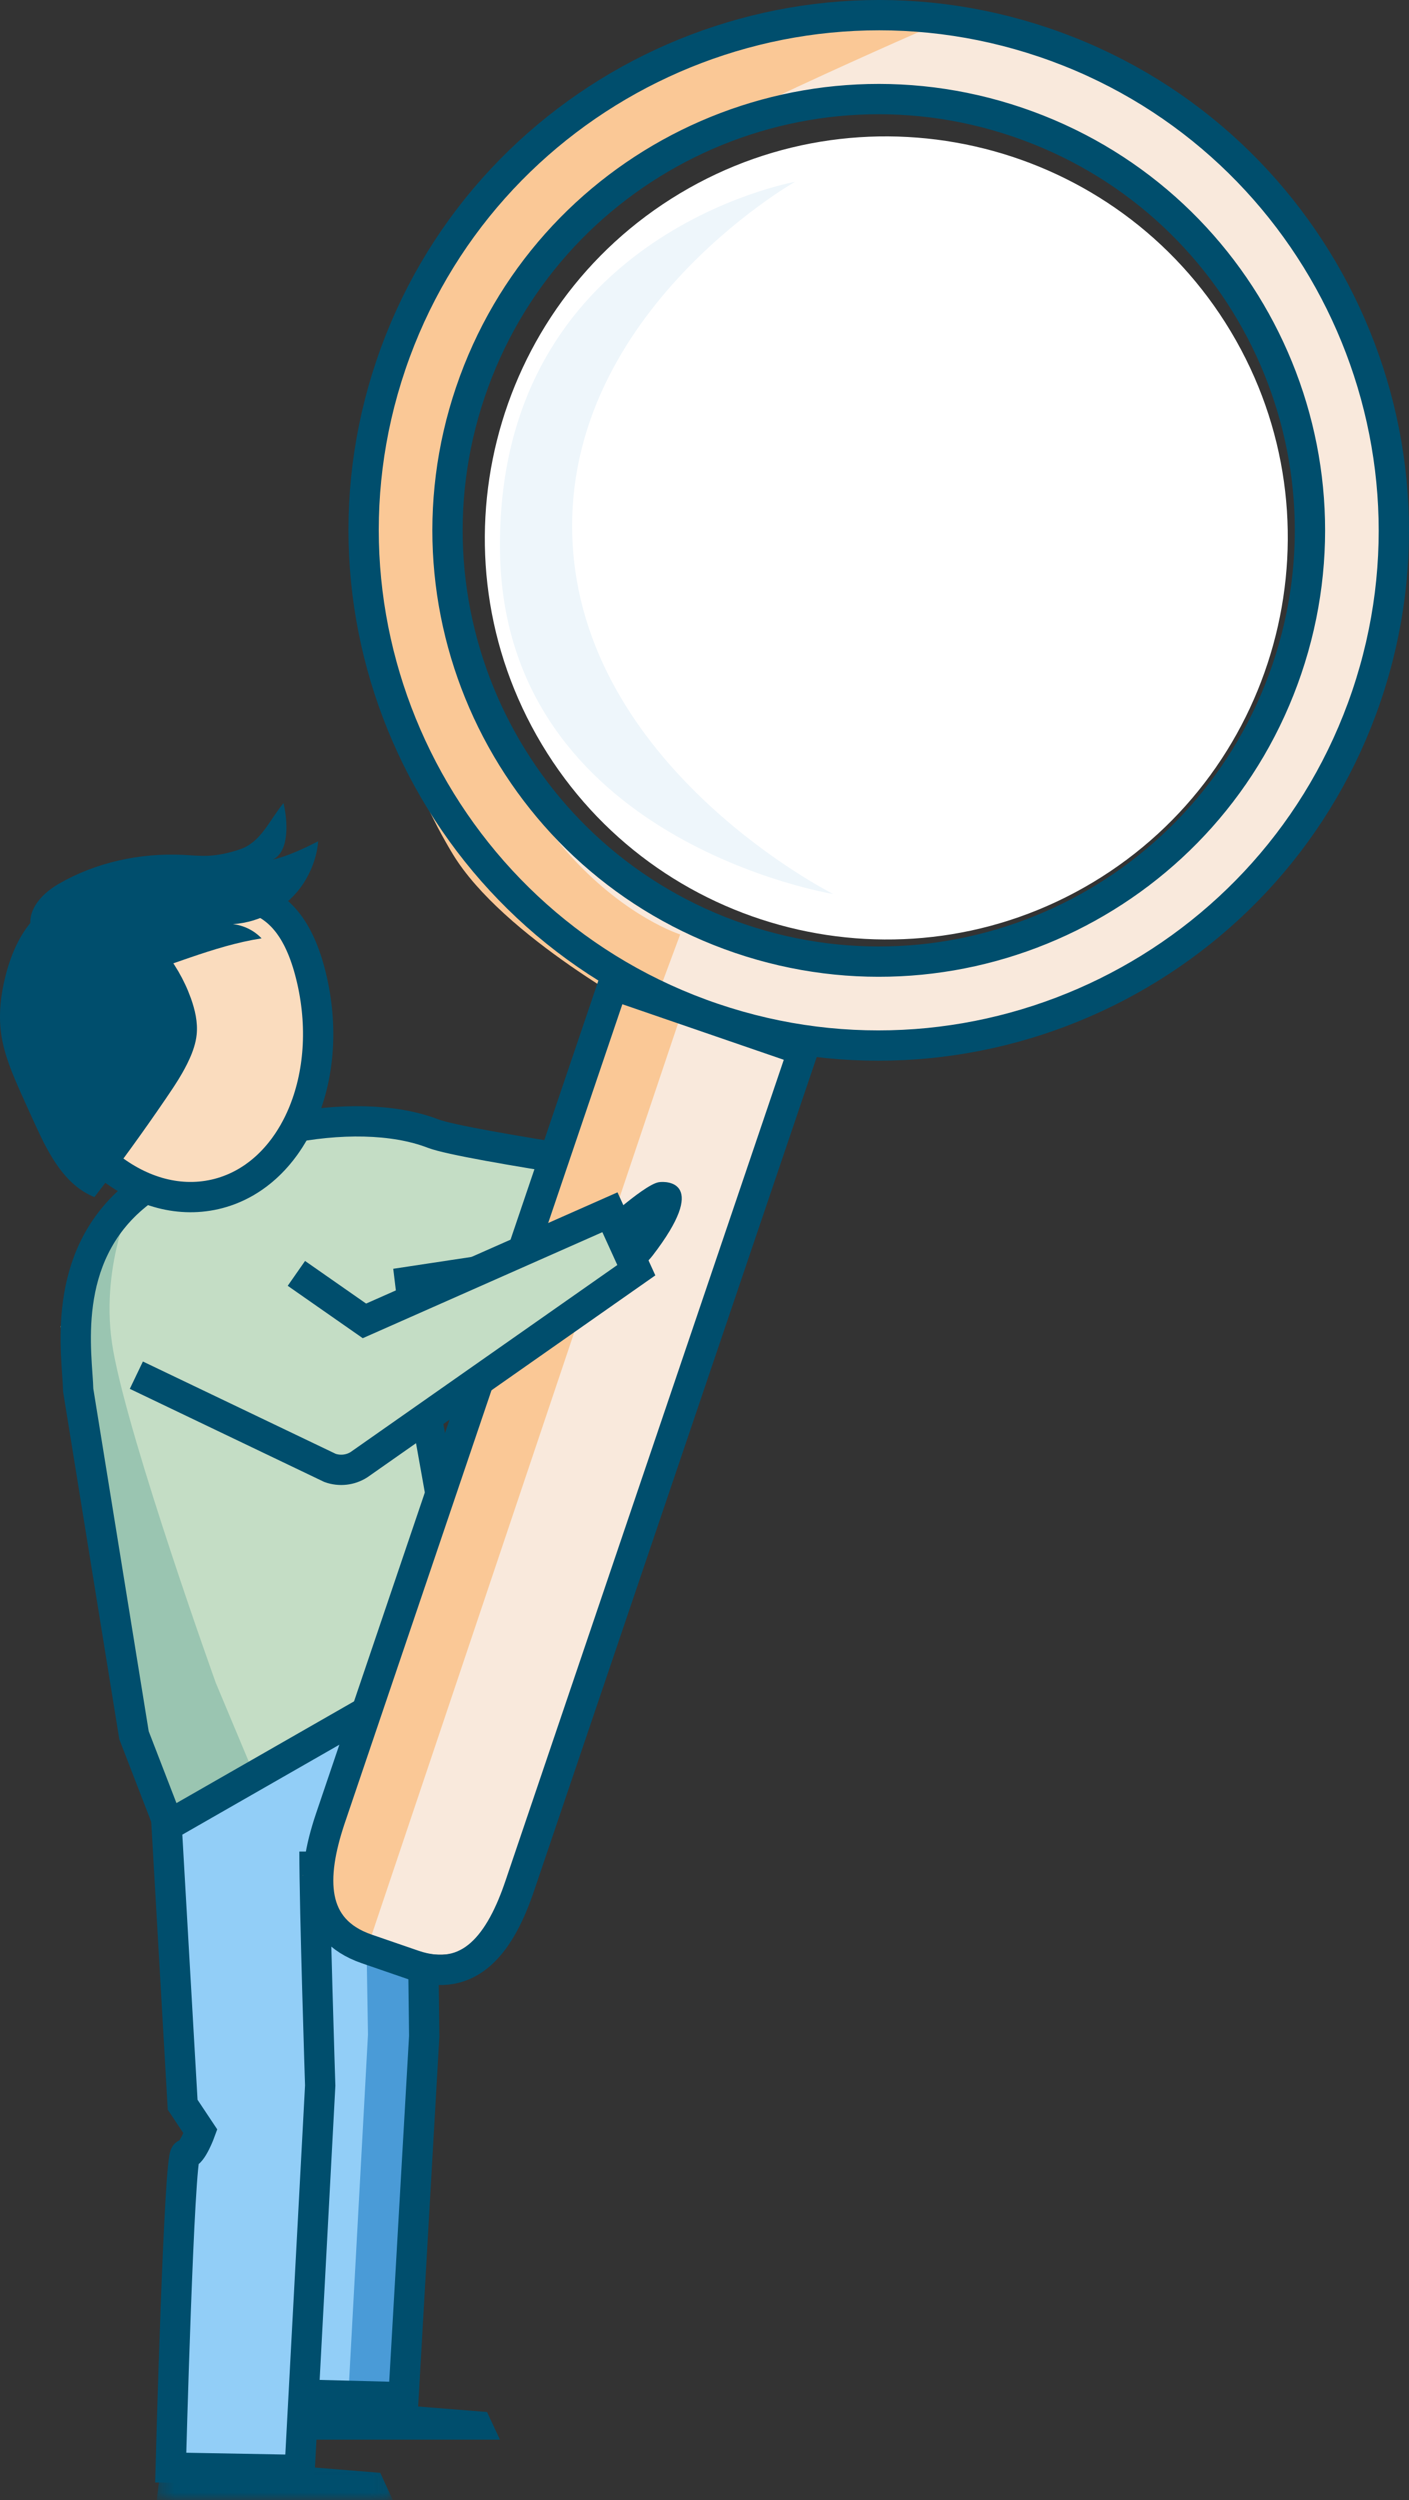
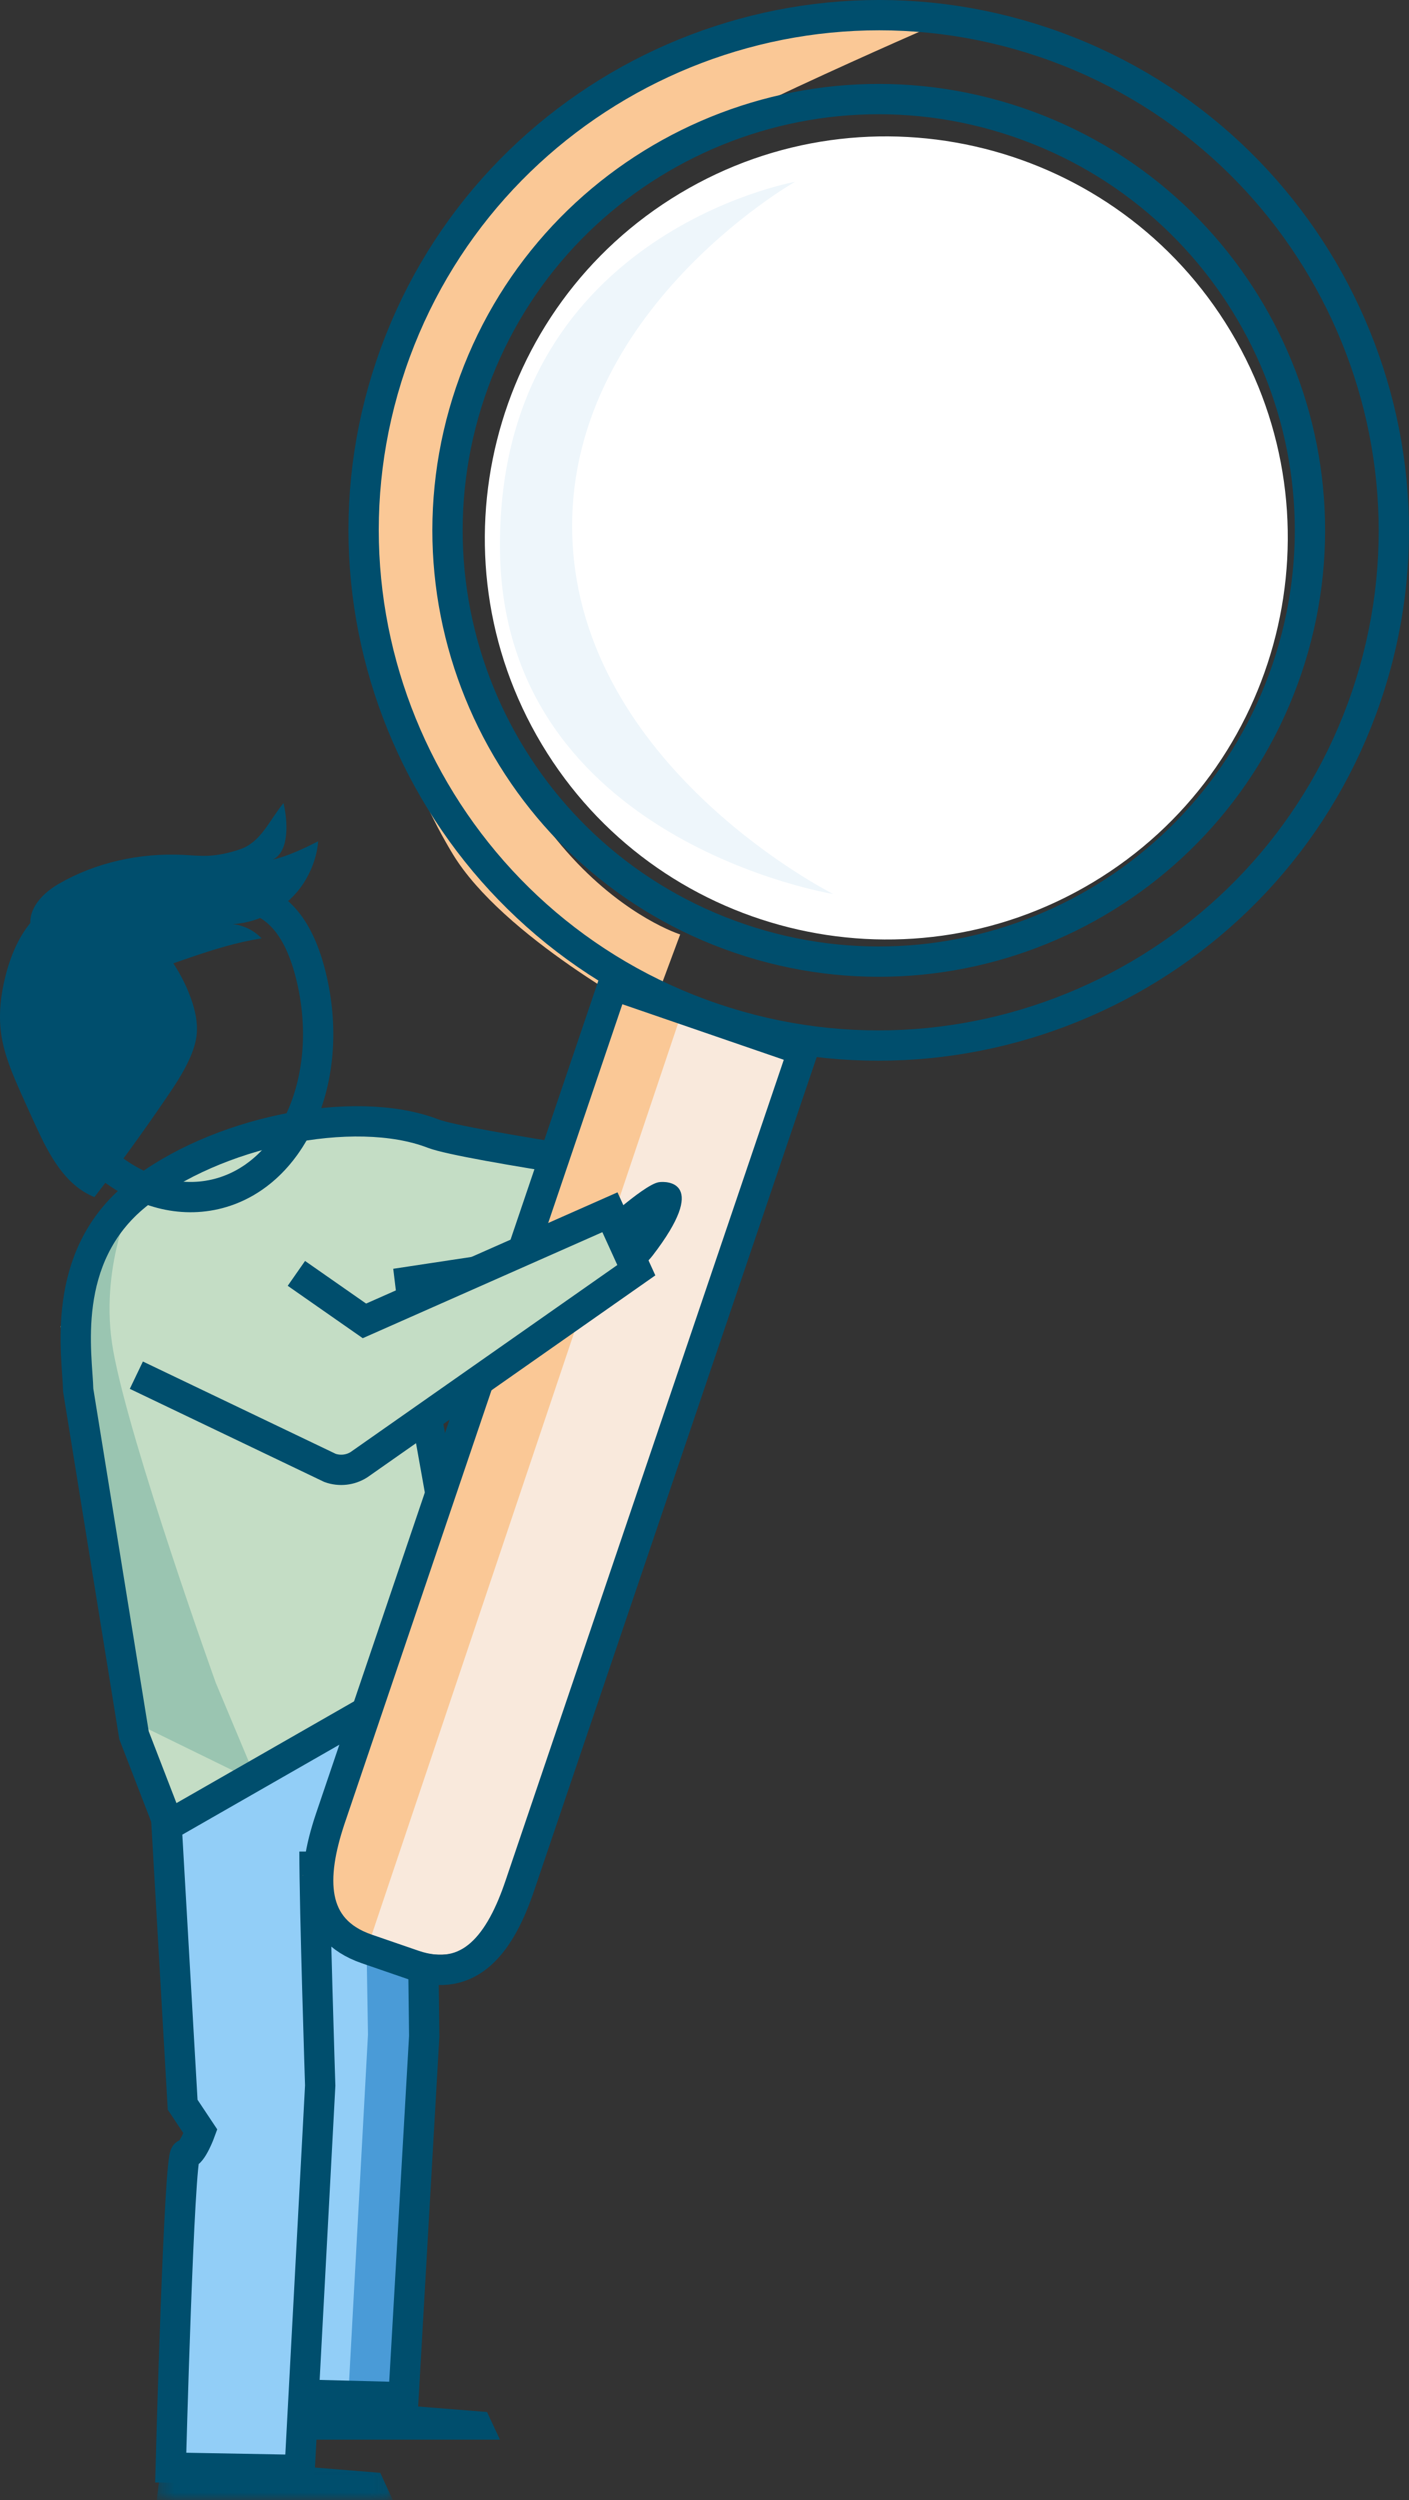
<svg xmlns="http://www.w3.org/2000/svg" xmlns:xlink="http://www.w3.org/1999/xlink" width="93px" height="165px" viewBox="0 0 93 165" version="1.1">
  <rect x="0" y="0" width="93" height="165" fill="#333333" stroke="none" />
  <title>illu_lupe_polychrome</title>
  <defs>
    <polygon id="path-1" points="0.343 0.026 15.932 0.026 15.932 3 0.343 3" />
  </defs>
  <g id="Symbols" stroke="none" stroke-width="1" fill="none" fill-rule="evenodd">
    <g id="Group-50" transform="translate(0, 1)">
      <path d="M30.989,108.642 L11.213,120 L8.697,113.515 L5.591,90.134 C4.989,88.971 3.711,81.99 8.88,77.84 C14.049,73.692 23.27,71.796 28.512,73.808 C30.628,74.62 46.17,76.811 46.17,76.811 L47,80.557 L26.988,83.574 L28.026,92.139 L30.989,108.642 Z" id="Fill-1" fill="#C4DDC5" />
-       <path d="M14.244,110.058 C14.244,110.058 8.575,94.271 7.473,88.132 C6.488,82.638 8.818,78 8.818,78 L4,86.533 L8.629,112.542 L11.225,120 L17,116.637 L14.244,110.058 Z" id="Fill-3" fill="#9AC5B1" />
+       <path d="M14.244,110.058 C14.244,110.058 8.575,94.271 7.473,88.132 C6.488,82.638 8.818,78 8.818,78 L4,86.533 L8.629,112.542 L17,116.637 L14.244,110.058 Z" id="Fill-3" fill="#9AC5B1" />
      <path d="M31.051,108.642 L11.351,120 L8.845,113.515 L5.162,90.741 C5.117,88.491 3.878,81.99 9.027,77.84 C14.177,73.692 23.362,71.796 28.584,73.808 C30.691,74.62 46.174,76.811 46.174,76.811 L47,80.557 L27.065,83.574 L28.099,92.139 L31.051,108.642 Z" id="Stroke-5" stroke="#004E6D" stroke-width="2" />
      <polygon id="Fill-7" fill="#004E6D" points="17 160 33 160 32.145 158.175 17.385 157" />
      <g id="Group-11" transform="translate(10, 161)">
        <mask id="mask-2" fill="white">
          <use xlink:href="#path-1" />
        </mask>
        <g id="Clip-10" />
        <polygon id="Fill-9" fill="#004E6D" mask="url(#mask-2)" points="0.343 3 15.932 3 15.099 1.19 0.718 0.026" />
      </g>
      <path d="M20.621,122.984 C20.626,126.452 21.135,136.633 21.135,136.633 L19.778,162 L11.268,161.844 C11.268,161.844 11.818,141.165 12.248,141.165 C12.68,141.165 13.226,139.656 13.226,139.656 L12.056,137.898 L11.072,121.082 L11,119.514 L27.612,110 C27.724,113.845 28,133.372 28,133.372 L26.634,157.2 L20.544,157.044" id="Fill-12" fill="#92CEF7" />
      <path d="M27.509,109.948 L27.505,109.951 C27.487,108.849 27.485,108.652 27.509,109.948" id="Fill-14" fill="#5E99D1" />
      <path d="M24.288,133.272 C24.288,133.272 24.056,118.806 23.951,112.215 L27.63,110 C27.698,114.534 28,133.272 28,133.272 L26.707,157 L23,156.899 L24.288,133.272 Z" id="Fill-16" fill="#4A9BD7" />
      <path d="M20.758,121.19 C20.758,125.052 21.135,136.632 21.135,136.632 L19.779,162 L11.268,161.844 C11.268,161.844 11.817,141.165 12.248,141.165 C12.679,141.165 13.226,139.656 13.226,139.656 L12.056,137.898 L11,119.514 L27.613,110 C27.751,111.283 28,133.372 28,133.372 L26.633,157.2 L20.543,157.044" id="Stroke-18" stroke="#004E6D" stroke-width="2" />
-       <path d="M14.195,77.818 C19.243,76.662 22.109,70.337 20.595,63.69 C19.081,57.045 15.146,57.54 10.097,58.695 C5.048,59.85 0.797,61.228 2.31,67.874 C3.825,74.52 9.145,78.973 14.195,77.818" id="Fill-20" fill="#FADCBE" />
      <path d="M3.857,57.339 C6.322,55.906 9.248,55.274 12.117,55.417 C12.645,55.444 13.174,55.495 13.702,55.476 C14.43,55.447 15.146,55.283 15.833,55.051 C17.234,54.579 17.782,53.122 18.711,52 C18.992,53.177 19.121,55.182 18.009,55.725 C18.904,55.543 20.194,54.936 21,54.516 C20.921,55.579 20.501,56.58 20.013,57.322 C19.01,58.847 17.233,59.867 15.373,59.986 C16.092,60.067 16.778,60.407 17.265,60.925 C14.036,61.425 11.05,62.866 7.896,63.703 C6.925,63.963 5.872,64.159 4.928,63.818 C3.645,63.353 2.756,61.895 2.208,60.74 C1.524,59.304 2.645,58.044 3.857,57.339" id="Fill-22" fill="#004E6D" />
      <path d="M0.387,63.312 C0.052,64.59 -0.107,65.927 0.078,67.235 C0.268,68.587 0.817,69.862 1.373,71.115 C1.702,71.856 2.037,72.594 2.376,73.331 C3.236,75.204 4.291,77.221 6.232,78 C7.883,75.858 9.469,73.671 10.987,71.44 C11.547,70.618 12.1,69.786 12.508,68.881 C12.738,68.372 12.923,67.834 12.98,67.279 C13.064,66.46 12.872,65.635 12.592,64.858 C11.715,62.426 9.933,60.337 7.686,58.997 C6.894,58.525 5.922,57.948 4.955,58.004 C3.978,58.06 3.085,58.791 2.429,59.441 C1.364,60.492 0.758,61.897 0.387,63.312" id="Fill-24" fill="#004E6D" />
      <path d="M14.195,77.818 C19.243,76.662 22.109,70.337 20.595,63.69 C19.081,57.045 15.146,57.54 10.097,58.695 C5.048,59.85 0.797,61.228 2.31,67.874 C3.825,74.52 9.145,78.973 14.195,77.818 Z" id="Stroke-26" stroke="#004E6D" stroke-width="2" />
      <path d="M53,69.183 L34.336,122.539 C33.055,126.256 31.052,128.947 27.282,127.685 L24.207,126.659 C20.439,125.396 20.511,122.064 21.793,118.348 L40.453,65 L53,69.183 Z" id="Fill-28" fill="#F9E9DC" />
      <polygon id="Fill-30" fill="#FAC896" points="24.094 128 20 122.769 39.536 64 45 65.81" />
      <path d="M35.762,48.123 C28.251,35.583 32.341,19.273 44.878,11.762 C57.415,4.252 73.726,8.339 81.238,20.877 C88.749,33.416 84.659,49.726 72.122,57.237 C59.586,64.749 43.273,60.661 35.762,48.123" id="Fill-32" fill="#FFFFFF" />
-       <path d="M48.571,61.788 C33.224,56.581 25.004,39.918 30.212,24.571 C35.419,9.225 52.083,1.005 67.429,6.212 C82.776,11.419 90.996,28.082 85.789,43.429 C80.581,58.775 63.918,66.995 48.571,61.788 M68.924,1.805 C51.172,-4.218 31.83,5.325 25.806,23.076 C19.782,40.828 29.324,60.171 47.076,66.195 C64.829,72.218 84.171,62.675 90.194,44.924 C96.218,27.172 86.676,7.829 68.924,1.805" id="Fill-34" fill="#F9E9DC" />
      <path d="M62,0.52 C62,0.52 43.785,8.408 41.638,10.583 C35.373,16.929 28.876,25.861 29.388,33.084 C31.035,56.337 44.895,60.666 44.895,60.666 L42.912,66 C42.912,66 33.187,60.824 29.878,55.351 C24.519,46.488 21.017,30.664 27.55,18.266 C31.743,10.309 41.5,4.538 48.807,1.51 C55.244,-1.157 62,0.52 62,0.52" id="Fill-36" fill="#FAC896" />
      <path d="M52.471,11 C52.471,11 36.695,19.947 37.821,35.267 C38.901,49.944 55,58 55,58 C55,58 33.279,54.485 33.003,35.406 C32.703,14.514 52.471,11 52.471,11" id="Fill-38" fill="#EEF6FB" />
      <path d="M53,68.317 L34.336,123.366 C33.055,127.2 31.051,129.976 27.283,128.675 L24.208,127.616 C20.44,126.313 20.511,122.875 21.792,119.042 L40.453,64 L53,68.317 Z" id="Stroke-40" stroke="#004E6D" stroke-width="2" />
      <path d="M48.857,60.945 C33.976,55.896 26.004,39.738 31.054,24.857 C36.104,9.975 52.261,2.005 67.143,7.055 C82.024,12.105 89.996,28.261 84.946,43.142 C79.896,58.023 63.738,65.995 48.857,60.945 Z M68.924,1.806 C51.172,-4.219 31.83,5.324 25.806,23.076 C19.781,40.828 29.324,60.171 47.076,66.194 C64.828,72.219 84.17,62.676 90.194,44.924 C96.219,27.171 86.676,7.829 68.924,1.806 Z" id="Stroke-42" stroke="#004E6D" stroke-width="2" />
      <path d="M39,80.412 C39,80.412 42.433,77.183 43.484,77.017 C44.025,76.931 46.829,76.974 43.082,81.85 C42.37,82.777 40.646,84 40.646,84 L39,80.412 Z" id="Fill-44" fill="#004E6D" />
      <polyline id="Fill-46" fill="#C4DDC5" points="19.091 84.079 24.365 86.153 40.22 80 42 83.866 22.732 96 14 92.129" />
      <path d="M19.563,83.034 L24.054,86.169 L40.258,79 L42,82.824 L23.692,95.66 C23.123,96.021 22.418,96.099 21.783,95.872 L9,89.752" id="Stroke-48" stroke="#004E6D" stroke-width="2" />
    </g>
  </g>
</svg>